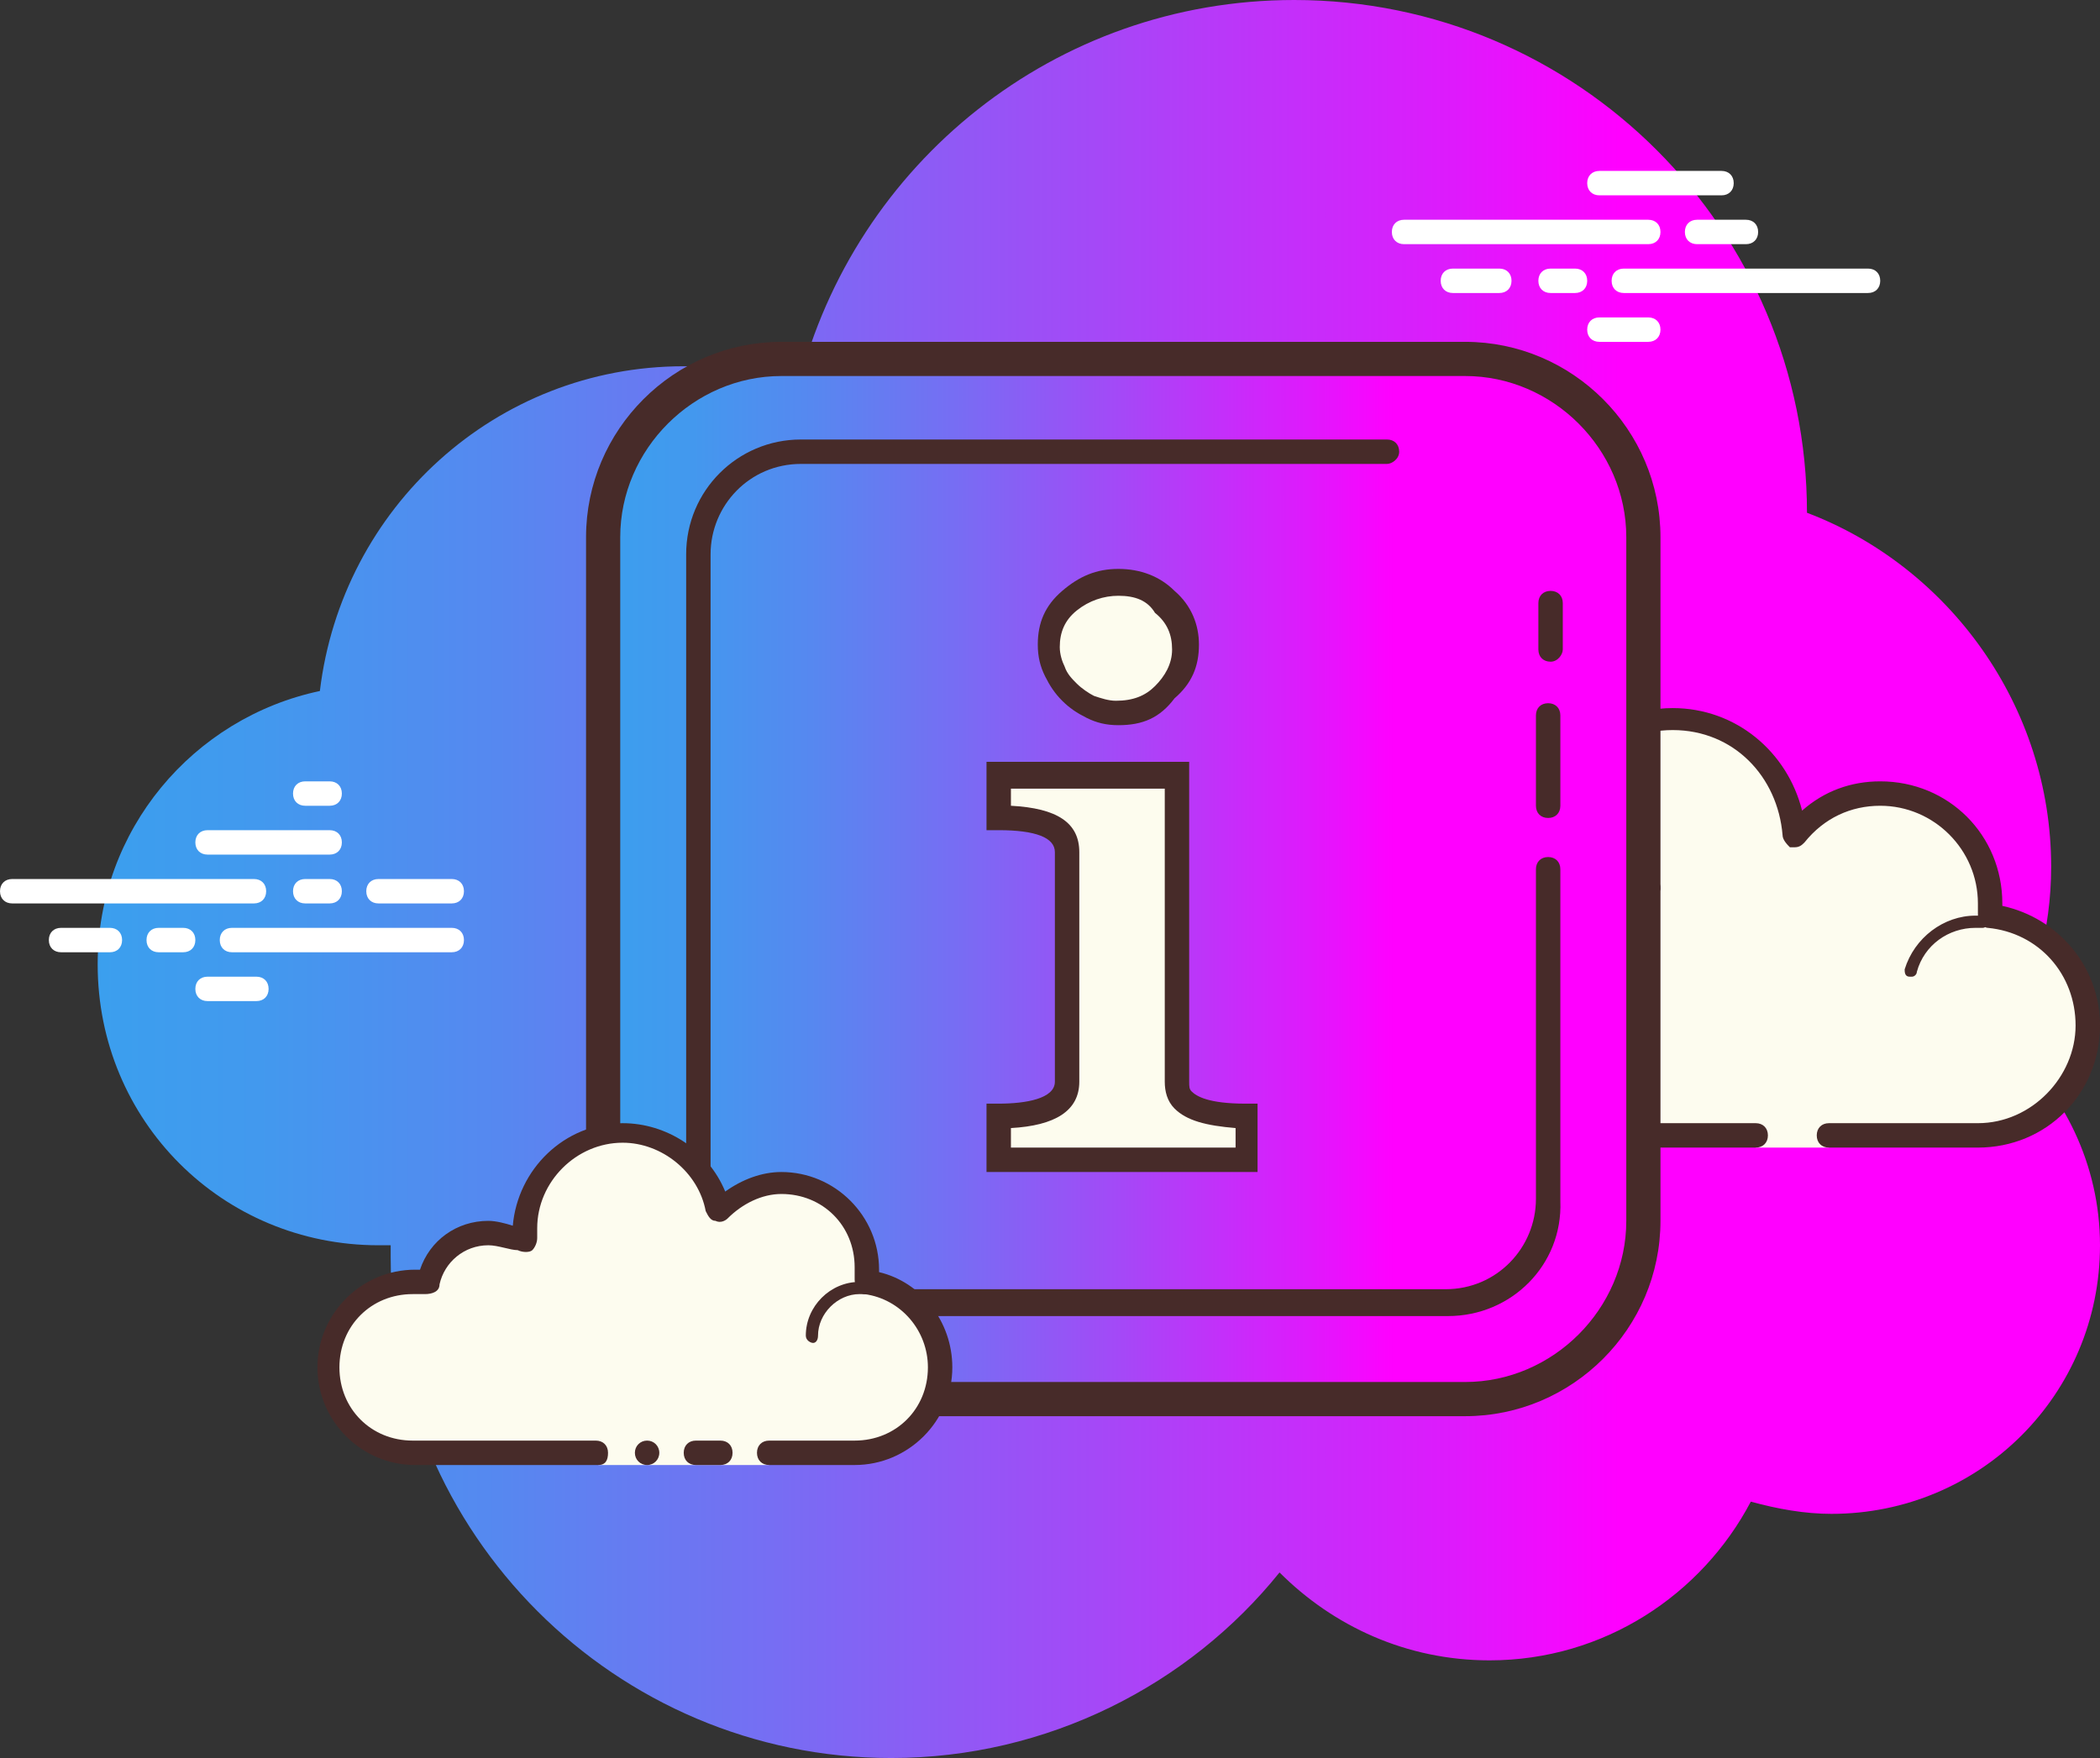
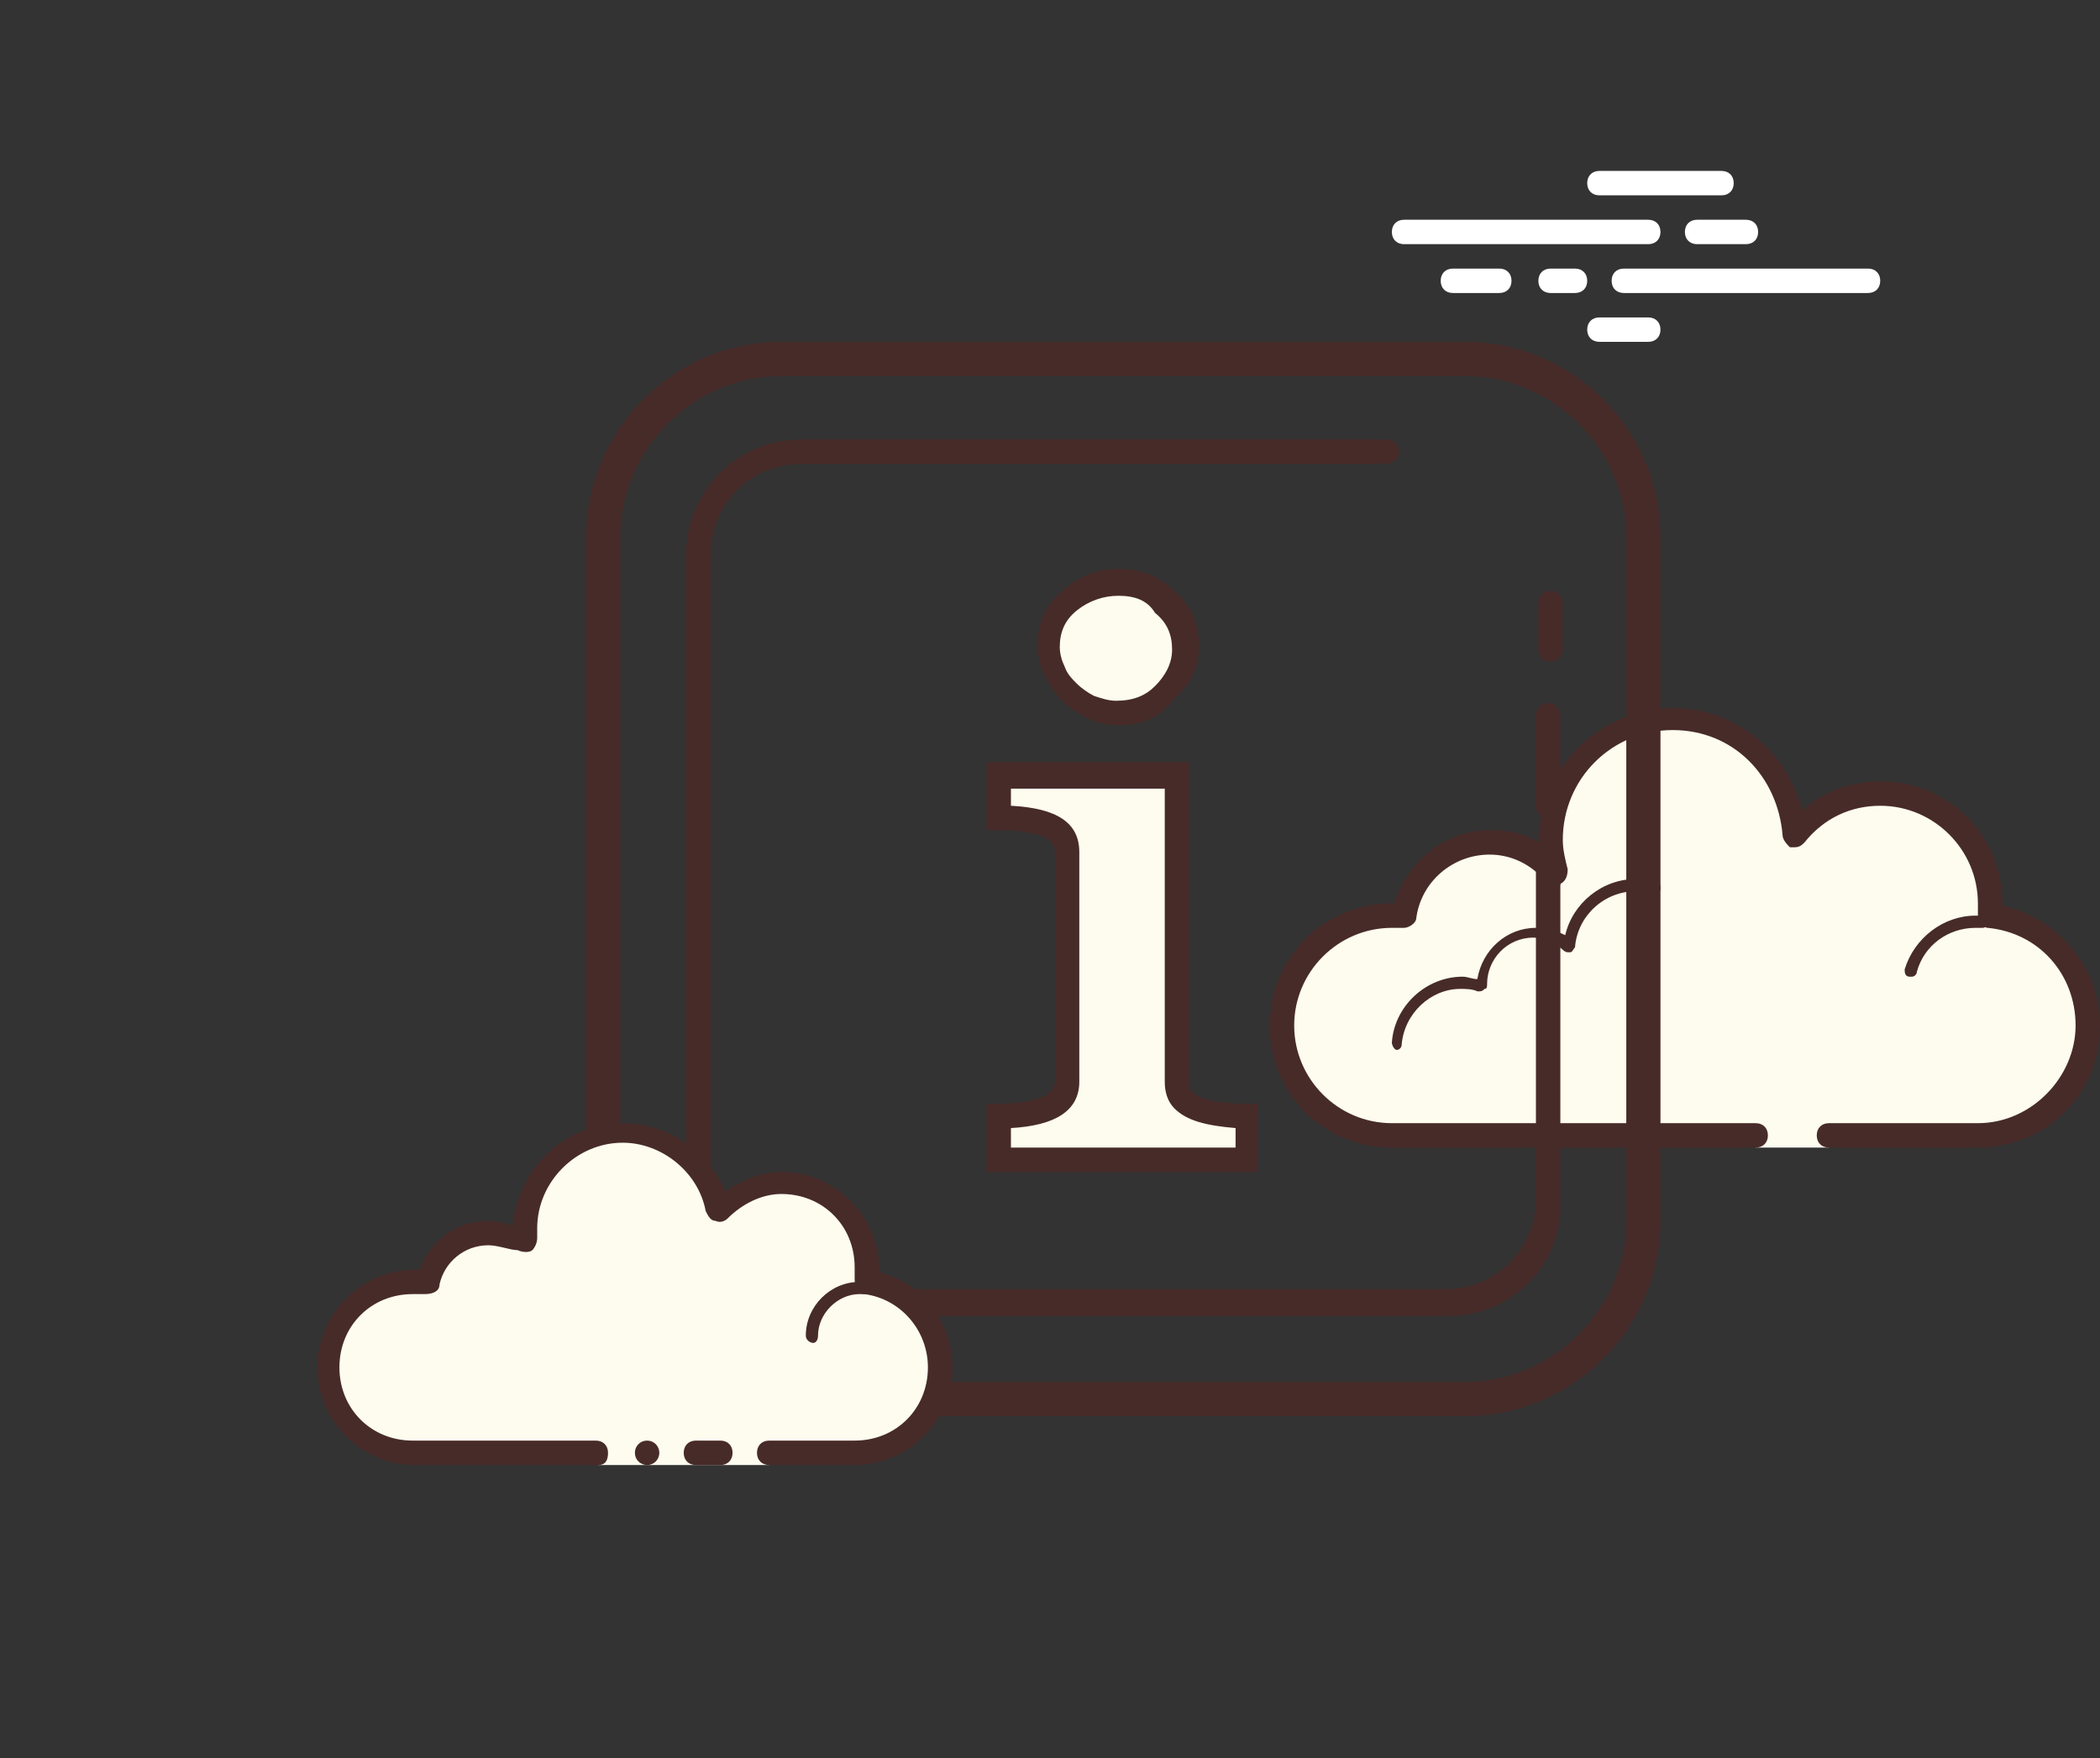
<svg xmlns="http://www.w3.org/2000/svg" xmlns:xlink="http://www.w3.org/1999/xlink" id="Layer_1" data-name="Layer 1" viewBox="0 0 86 72">
  <rect x="0" y="0" width="86" height="72" fill="#333333" stroke="none" />
  <defs>
    <style>
      .cls-1 {
        fill: url(#linear-gradient-2);
      }

      .cls-2 {
        fill: #fff;
      }

      .cls-3 {
        fill: #472b29;
      }

      .cls-4 {
        fill: #fdfcee;
      }

      .cls-5 {
        fill: #fdfcef;
      }

      .cls-6 {
        fill: url(#linear-gradient);
      }
    </style>
    <linearGradient id="linear-gradient" x1="4" y1="38" x2="86" y2="38" gradientTransform="translate(0 74) scale(1 -1)" gradientUnits="userSpaceOnUse">
      <stop offset="0" stop-color="#3b9fee" />
      <stop offset=".08" stop-color="#4299ee" />
      <stop offset=".2" stop-color="#5688f0" />
      <stop offset=".34" stop-color="#776df3" />
      <stop offset=".5" stop-color="#a548f7" />
      <stop offset=".68" stop-color="#df19fc" />
      <stop offset=".76" stop-color="#f0f" />
      <stop offset=".8" stop-color="#f0f" />
      <stop offset="1" stop-color="#f0f" />
    </linearGradient>
    <linearGradient id="linear-gradient-2" x1="24.7" y1="36" x2="67.3" y2="36" gradientTransform="matrix(1,0,0,1,0,0)" xlink:href="#linear-gradient" />
  </defs>
-   <path class="cls-6" d="m82.2,42.7c1.1-2.2,1.8-4.6,1.8-7.2,0-6.6-4.2-12.3-10-14.5h0c0-11.6-9.4-21-21-21-9.8,0-18,6.7-20.3,15.8-1.5-.5-3-.8-4.7-.8-7.7,0-14,5.8-14.9,13.3-5.2,1.1-9.1,5.7-9.1,11.2,0,6.4,5.1,11.5,11.5,11.5h.5v.5c0,11.3,9.2,20.5,20.5,20.5,6.4,0,12.2-3,15.9-7.6,2.2,2.2,5.2,3.6,8.6,3.6,4.7,0,8.7-2.7,10.7-6.5,1.1.3,2.2.5,3.3.5,6.1,0,11-4.9,11-11,0-3.3-1.5-6.3-3.8-8.3Z" />
  <path class="cls-5" d="m74.9,46.5h6.1c2.5,0,4.5-2,4.5-4.5,0-2.3-1.8-4.2-4.1-4.5,0-.2.1-.4.1-.5,0-2.5-2-4.5-4.5-4.5-1.4,0-2.7.7-3.5,1.7-.1-2.6-2.3-4.7-5-4.7s-5,2.2-5,5c0,.4.1.9.2,1.3-.7-.8-1.6-1.3-2.7-1.3-1.8,0-3.2,1.3-3.5,3.1-.2,0-.4-.1-.5-.1-2.5,0-4.5,2-4.5,4.5s2,4.5,4.5,4.5h14.9v.5h3v-.5Z" />
  <path class="cls-3" d="m68.5,29c-3,0-5.5,2.5-5.5,5.5h0c-.6-.4-1.3-.5-2-.5-1.8,0-3.4,1.3-3.9,3h-.1c-2.8,0-5,2.2-5,5s2.2,5,5,5h14.9c.3,0,.5-.2.5-.5s-.2-.5-.5-.5h-14.9c-2.2,0-4-1.8-4-4s1.8-4,4-4h.5c.2,0,.5-.2.5-.4.2-1.5,1.5-2.6,3-2.6.9,0,1.7.4,2.3,1.1.1.1.2.2.4.2.1,0,.2,0,.2-.1.2-.1.3-.3.3-.6-.1-.4-.2-.8-.2-1.2,0-2.5,2-4.5,4.5-4.5s4.3,1.9,4.5,4.3c0,.2.2.4.3.5h.2c.2,0,.3-.1.4-.2.8-1,1.9-1.5,3.1-1.5,2.2,0,4,1.8,4,4v.4c0,.1,0,.3.1.4s.2.2.3.2c2.1.2,3.6,1.9,3.6,4s-1.8,4-4,4h-6.1c-.3,0-.5.2-.5.5s.2.5.5.5h6.1c2.8,0,5-2.2,5-5,0-2.4-1.7-4.4-4-4.9v-.1c0-2.8-2.2-5-5-5-1.2,0-2.3.4-3.2,1.2-.6-2.4-2.7-4.2-5.3-4.2h0Z" />
  <path class="cls-3" d="m67,36c-1.4,0-2.6,1-2.9,2.3-.4-.2-.8-.3-1.2-.3-1.2,0-2.2.9-2.4,2.1-.2,0-.4-.1-.6-.1-1.5,0-2.8,1.2-2.9,2.7,0,.1.1.3.2.3h0c.1,0,.2-.1.2-.2.1-1.3,1.2-2.3,2.4-2.3.2,0,.5,0,.7.1h.1c.07,0,.13-.03.2-.1.1,0,.1-.1.1-.2,0-1,.8-1.9,1.9-1.9.4,0,.9.2,1.2.5,0,0,.1.1.2.1h.1c.1,0,.1-.1.2-.2.1-1.3,1.2-2.3,2.5-2.3.2,0,.4,0,.7.1h.1c.1,0,.2-.1.2-.2s0-.3-.2-.3c-.3-.1-.5-.1-.8-.1h0Zm13.9,1.5c-1.3,0-2.5.9-2.9,2.2,0,.1,0,.3.2.3h.1c.1,0,.2-.1.2-.2.3-1.1,1.3-1.8,2.4-1.8h.3c.1,0,.2-.1.2-.2s-.1-.3-.2-.3c0,0-.3,0-.3,0Z" />
-   <path class="cls-2" d="m10.4,37H.5c-.3,0-.5-.2-.5-.5s.2-.5.5-.5h9.9c.3,0,.5.2.5.5s-.2.5-.5.5Zm3.1,0h-1c-.3,0-.5-.2-.5-.5s.2-.5.5-.5h1c.3,0,.5.2.5.5s-.2.5-.5.5Zm5,2h-9c-.3,0-.5-.2-.5-.5s.2-.5.5-.5h9c.3,0,.5.2.5.5s-.2.5-.5.5Zm-11,0h-1c-.3,0-.5-.2-.5-.5s.2-.5.5-.5h1c.3,0,.5.2.5.5s-.2.5-.5.5Zm-3,0h-2c-.3,0-.5-.2-.5-.5s.2-.5.5-.5h2c.3,0,.5.2.5.5s-.2.5-.5.5Zm6,2h-2c-.3,0-.5-.2-.5-.5s.2-.5.5-.5h2c.3,0,.5.2.5.5s-.2.5-.5.5Zm3-9h-1c-.3,0-.5.2-.5.5s.2.5.5.5h1c.3,0,.5-.2.5-.5s-.2-.5-.5-.5Zm0,2h-5c-.3,0-.5.2-.5.5s.2.5.5.5h5c.3,0,.5-.2.5-.5s-.2-.5-.5-.5Zm5,2h-3c-.3,0-.5.2-.5.5s.2.5.5.5h3c.3,0,.5-.2.5-.5s-.2-.5-.5-.5Z" />
  <path class="cls-2" d="m67.5,10h-10c-.3,0-.5-.2-.5-.5s.2-.5.5-.5h10c.3,0,.5.2.5.5s-.2.5-.5.5Zm4,0h-2c-.3,0-.5-.2-.5-.5s.2-.5.5-.5h2c.3,0,.5.2.5.5s-.2.5-.5.5Zm5,2h-10c-.3,0-.5-.2-.5-.5s.2-.5.5-.5h10c.3,0,.5.2.5.5s-.2.5-.5.5Zm-12,0h-1c-.3,0-.5-.2-.5-.5s.2-.5.5-.5h1c.3,0,.5.2.5.5s-.2.5-.5.5Zm-3.1,0h-1.9c-.3,0-.5-.2-.5-.5s.2-.5.5-.5h1.9c.3,0,.5.2.5.5s-.2.5-.5.5Zm9.1-4h-5c-.3,0-.5-.2-.5-.5s.2-.5.5-.5h5c.3,0,.5.2.5.5s-.2.5-.5.5Zm-3,6h-2c-.3,0-.5-.2-.5-.5s.2-.5.5-.5h2c.3,0,.5.2.5.5s-.2.5-.5.5Z" />
-   <path class="cls-1" d="m32,57.3c-4,0-7.3-3.3-7.3-7.3v-28c0-4,3.3-7.3,7.3-7.3h28c4,0,7.3,3.3,7.3,7.3v28c0,4-3.3,7.3-7.3,7.3h-28Z" />
  <path class="cls-3" d="m60,15.4c3.6,0,6.6,3,6.6,6.6v28c0,3.6-3,6.6-6.6,6.6h-28c-3.6,0-6.6-3-6.6-6.6v-28c0-3.6,3-6.6,6.6-6.6h28m0-1.4h-28c-4.4,0-8,3.6-8,8v28c0,4.4,3.6,8,8,8h28c4.4,0,8-3.6,8-8v-28c0-4.4-3.6-8-8-8h0Z" />
  <path class="cls-3" d="m63.4,33.5c-.3,0-.5-.2-.5-.5v-3.7c0-.3.2-.5.5-.5s.5.2.5.5v3.7c0,.3-.2.5-.5.5Z" />
  <path class="cls-3" d="m63.5,27.1c-.3,0-.5-.2-.5-.5v-1.9c0-.3.2-.5.5-.5s.5.2.5.5v1.9c0,.2-.2.5-.5.5Z" />
  <path class="cls-3" d="m59.3,53.9h-26.5c-2.6,0-4.7-2.1-4.7-4.7v-26.5c0-2.6,2.1-4.7,4.7-4.7h24c.3,0,.5.2.5.5s-.3.5-.5.5h-24c-2.1,0-3.7,1.7-3.7,3.7v26.4c0,2.1,1.7,3.7,3.7,3.7h26.4c2.1,0,3.7-1.7,3.7-3.7v-13.5c0-.3.2-.5.5-.5s.5.2.5.5v13.6c.1,2.6-2,4.7-4.6,4.7Z" />
  <g>
    <path class="cls-4" d="m48.2,44.3c0,.9.9,1.4,2.9,1.4v1.8h-10.2v-1.8c1.9,0,2.8-.5,2.8-1.4v-9.4c0-.9-.9-1.4-2.8-1.4v-1.8h7.3s0,12.6,0,12.6Zm.4-17.7c0,.7-.3,1.3-.8,1.9-.5.5-1.2.8-2,.8-.4,0-.8-.1-1.1-.2s-.6-.3-.9-.6c-.3-.2-.5-.5-.6-.8-.2-.3-.2-.7-.2-1,0-.7.3-1.4.8-1.9.6-.5,1.2-.8,2-.8s1.4.3,2,.8c.6.4.8,1,.8,1.8Z" />
    <path class="cls-3" d="m51.6,48h-11.2v-2.8h.5c1.1,0,2.3-.2,2.3-.9v-9.4c0-.6-.8-.9-2.3-.9h-.5v-2.8h8.3v13.1c0,.2,0,.3.1.4.2.2.7.5,2.2.5h.5v2.8s.1,0,.1,0Zm-10.2-1h9.2v-.8c-1.2-.1-2-.3-2.5-.8-.3-.3-.4-.7-.4-1.1v-12h-6.3v.7c1.9.1,2.8.7,2.8,1.9v9.4c0,1.2-1,1.8-2.8,1.9,0,0,0,.8,0,.8Zm4.4-17.3c-.5,0-.9-.1-1.3-.3s-.7-.4-1-.7-.5-.6-.7-1-.3-.8-.3-1.3c0-.9.3-1.6,1-2.2s1.4-.9,2.3-.9,1.7.3,2.3.9c.7.6,1,1.4,1,2.2,0,.9-.3,1.6-1,2.2-.6.8-1.3,1.1-2.3,1.1Zm0-5.3c-.6,0-1.2.2-1.7.6s-.7.9-.7,1.5c0,.3.1.6.2.8.1.3.3.5.5.7s.5.4.7.5c.3.1.6.2.9.2.7,0,1.2-.2,1.6-.6s.7-.9.7-1.5-.2-1.1-.7-1.5c-.3-.5-.8-.7-1.5-.7Z" />
  </g>
  <g>
    <path class="cls-5" d="m31.5,59.5h3.5c1.9,0,3.5-1.6,3.5-3.5,0-1.8-1.3-3.2-3.1-3.5,0-.2.1-.4.1-.5,0-1.9-1.6-3.5-3.5-3.5-1,0-2,.5-2.6,1.2-.4-1.8-2-3.2-3.9-3.2-2.2,0-4,1.8-4,4,0,.2,0,.4.1.6-.4-.3-1-.6-1.6-.6-1.2,0-2.2.9-2.5,2.1-.2,0-.4-.1-.5-.1-1.9,0-3.5,1.6-3.5,3.5s1.6,3.5,3.5,3.5h7.5v.5h7v-.5Z" />
    <path class="cls-3" d="m33.3,55c-.1,0-.3-.1-.3-.3,0-1.2,1-2.2,2.2-2.2,0,0,.7,0,1.2.1.1,0,.2.2.2.3s-.2.2-.3.2c-.4-.1-1.1-.1-1.1-.1-.9,0-1.7.8-1.7,1.7,0,.2-.1.3-.2.3Zm-6.8,4c-.28,0-.5.22-.5.5s.22.5.5.5.5-.22.5-.5-.22-.5-.5-.5Z" />
    <path class="cls-3" d="m35,60h-3.5c-.3,0-.5-.2-.5-.5s.2-.5.5-.5h3.5c1.7,0,3-1.3,3-3,0-1.5-1.1-2.8-2.6-3-.1,0-.3-.1-.3-.2s-.1-.2-.1-.4v-.5c0-1.7-1.3-3-3-3-.8,0-1.6.4-2.2,1-.1.1-.3.2-.5.1-.2,0-.3-.2-.4-.4-.3-1.6-1.8-2.8-3.4-2.8-1.9,0-3.5,1.6-3.5,3.5v.4c0,.2-.1.4-.2.5s-.4.1-.6,0c-.3,0-.8-.2-1.2-.2-1,0-1.8.7-2,1.6,0,.3-.3.4-.6.4h-.5c-1.7,0-3,1.3-3,3s1.3,3,3,3h7.5c.3,0,.5.2.5.5s-.1.5-.4.5h-7.5c-2.2,0-4-1.8-4-4s1.8-4,4-4h.2c.4-1.2,1.5-2,2.8-2,.3,0,.7.1,1,.2.2-2.3,2.1-4.2,4.5-4.2,1.8,0,3.5,1.1,4.2,2.8.7-.5,1.5-.8,2.3-.8,2.2,0,4,1.8,4,4v.1c1.7.4,3,2,3,3.9,0,2.2-1.8,4-4,4Z" />
    <path class="cls-3" d="m29.5,59h-1c-.3,0-.5.2-.5.5s.2.5.5.5h1c.3,0,.5-.2.5-.5s-.2-.5-.5-.5Z" />
  </g>
</svg>